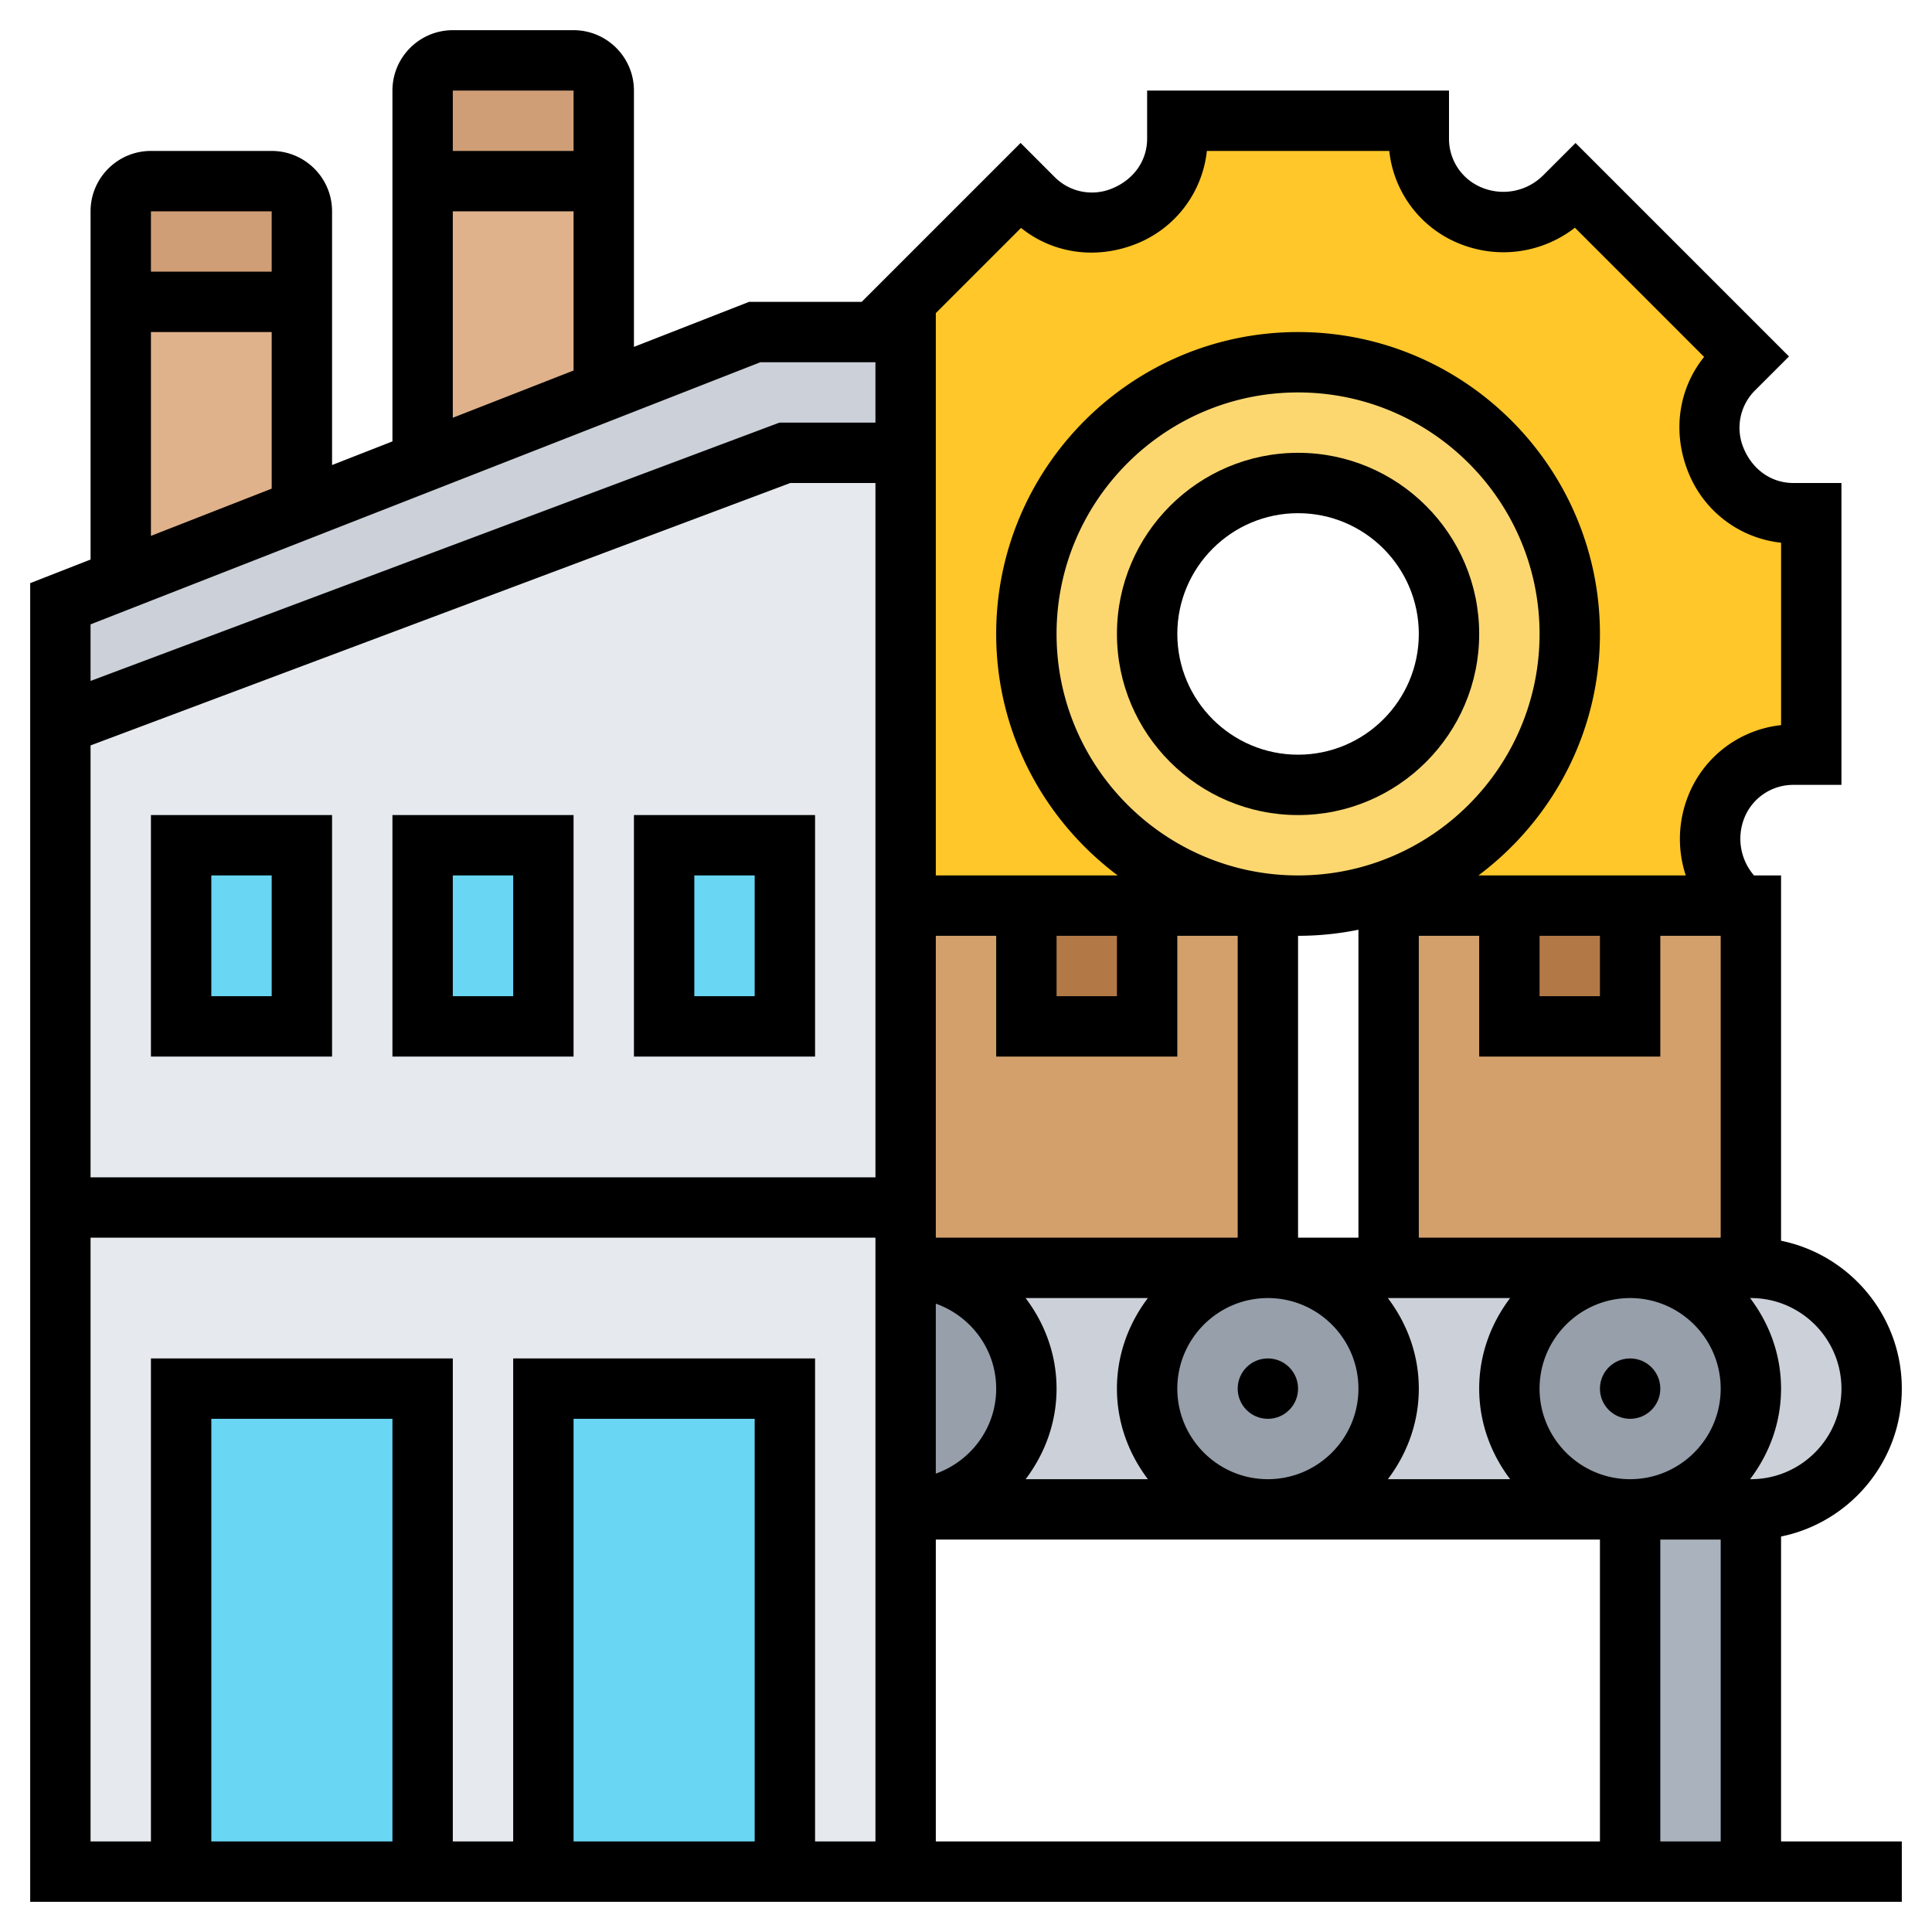
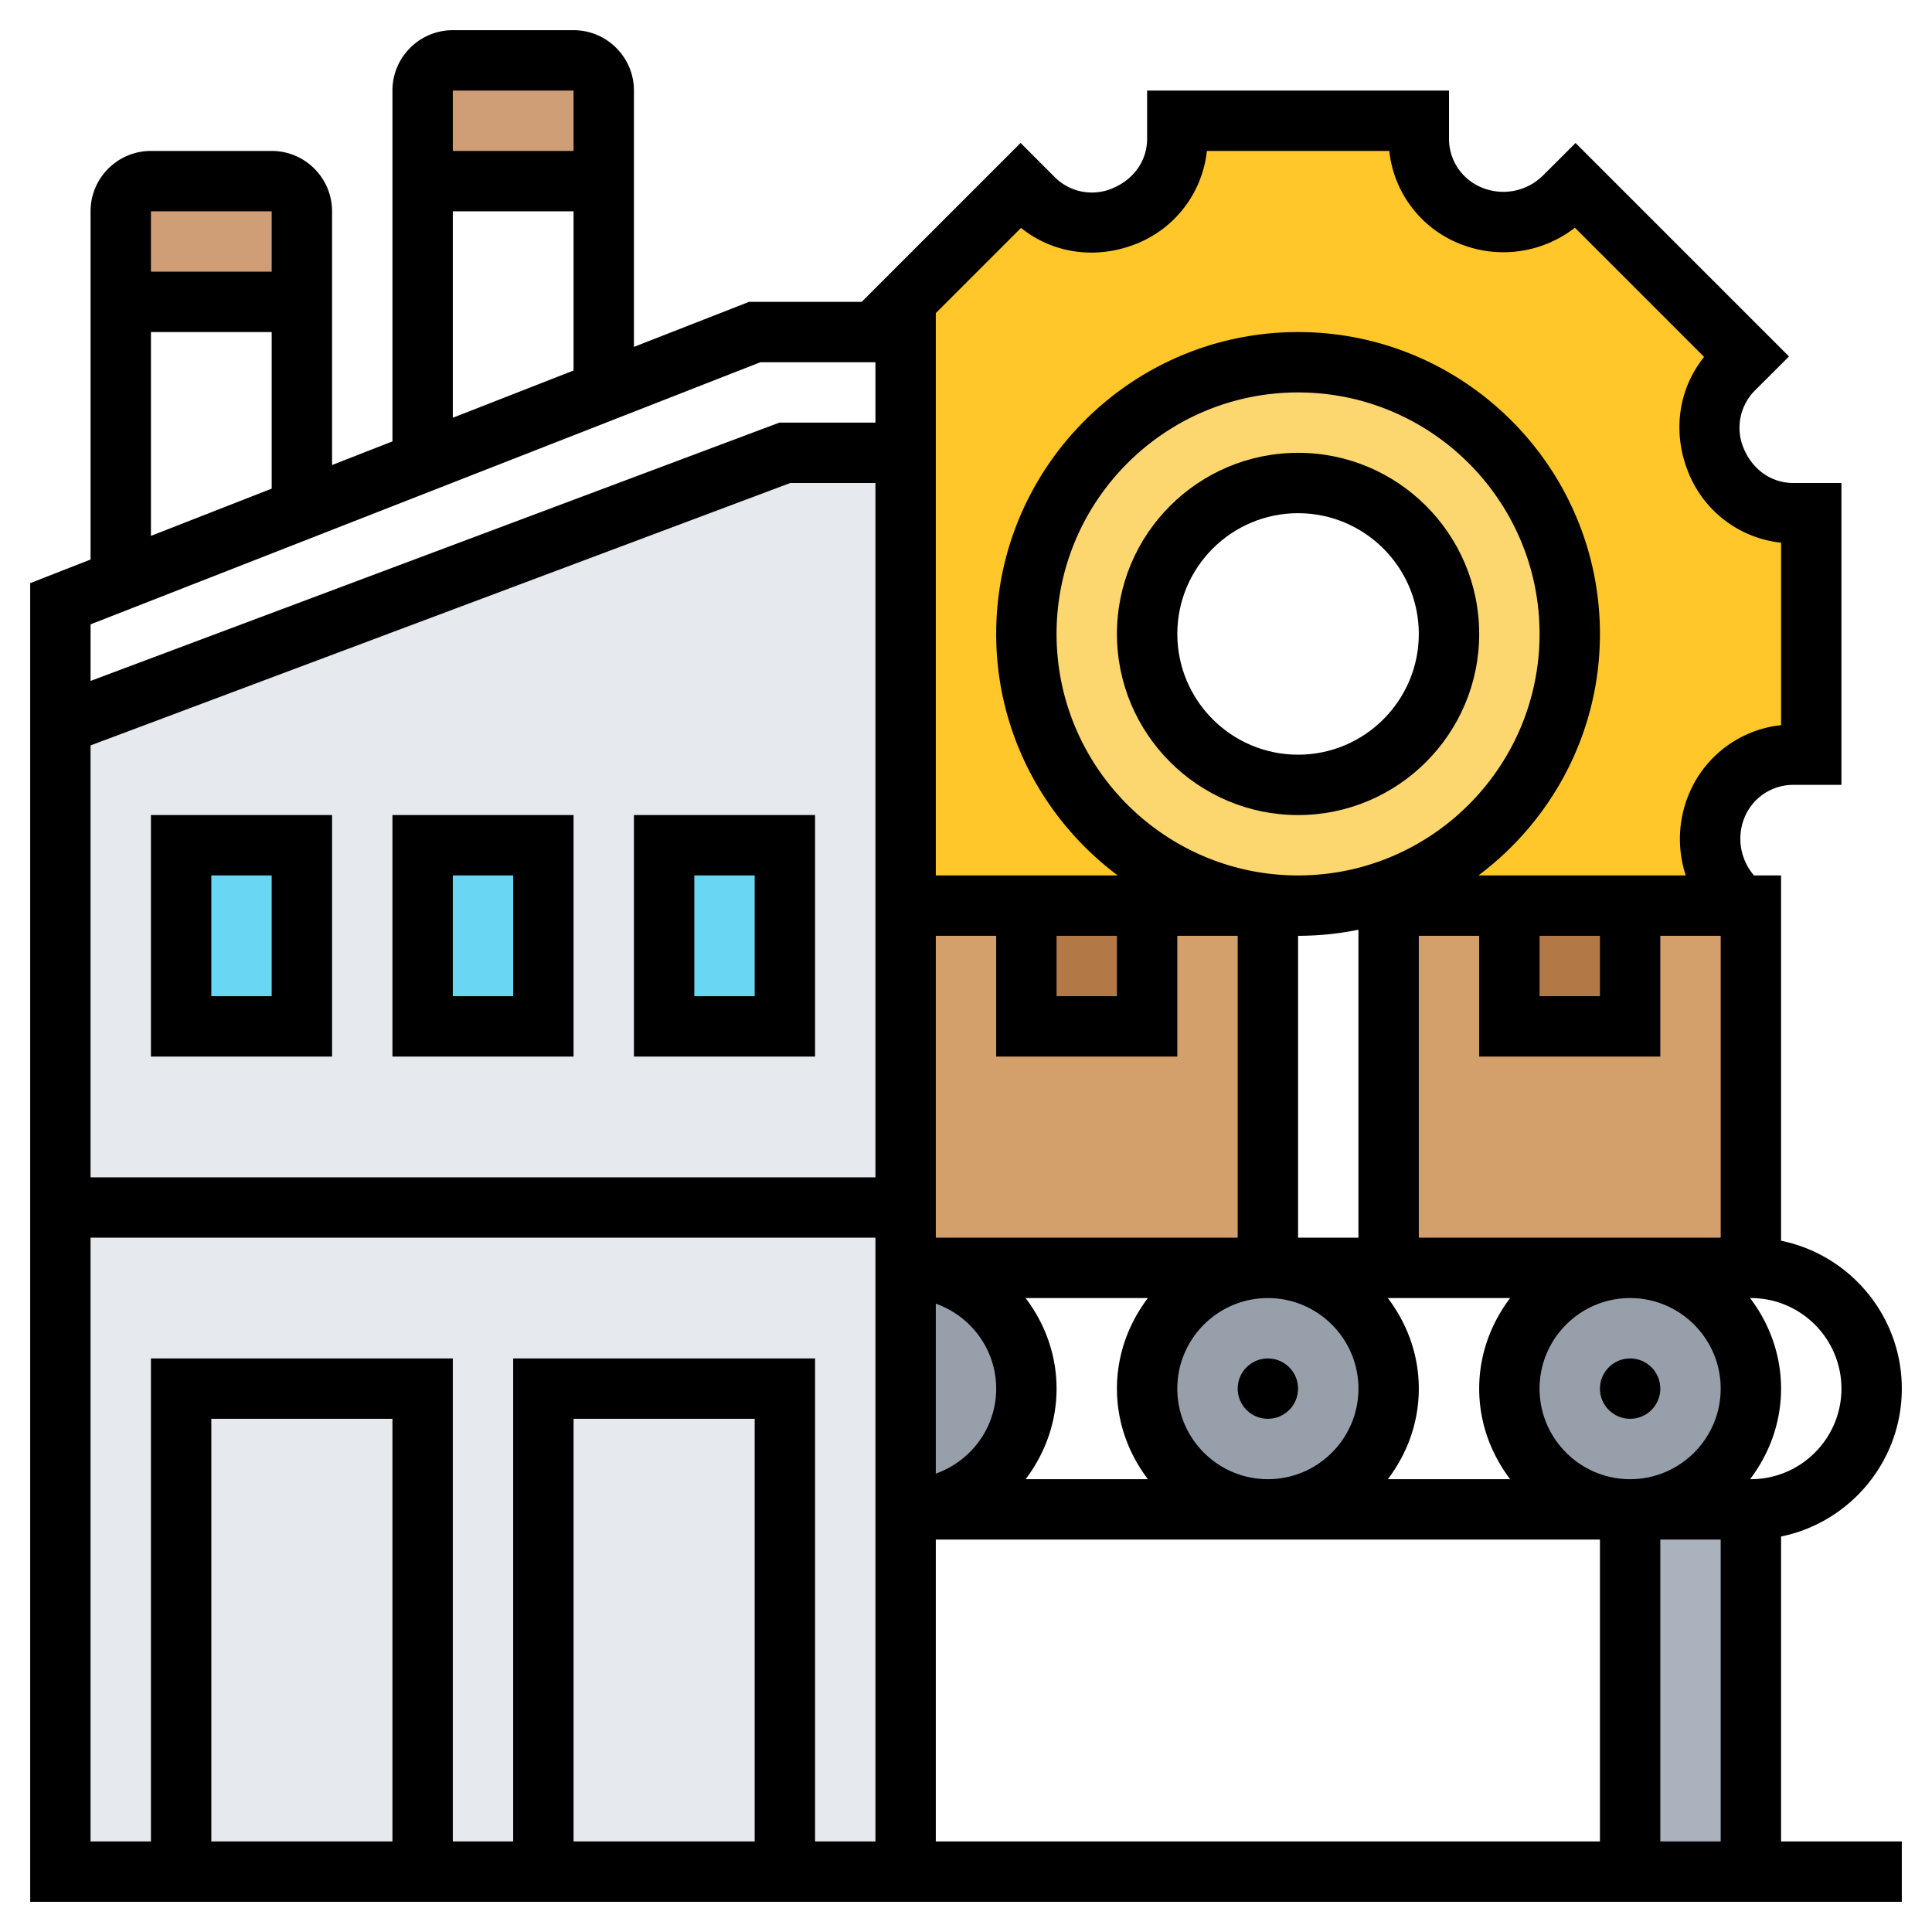
<svg xmlns="http://www.w3.org/2000/svg" version="1.1" width="512" height="512" x="0" y="0" viewBox="0 0 64 64" style="enable-background:new 0 0 512 512" xml:space="preserve" class="">
  <g>
    <path fill="#aab2bd" d="M54 50h4v12h-4z" opacity="1" data-original="#aab2bd" />
    <path fill="#cf9e76" d="M20 3v3h-6V3c0-.55.45-1 1-1h4c.55 0 1 .45 1 1zM10 7v3H4V7c0-.55.45-1 1-1h4c.55 0 1 .45 1 1z" opacity="1" data-original="#cf9e76" />
-     <path fill="#dfb28b" d="M20 6v6.96l-5.9 2.3L14 15V6zM10 10v6.87l-6 2.35V10z" opacity="1" data-original="#dfb28b" />
-     <path fill="#ccd1d9" d="m4 19.22 6-2.35 4.1-1.61 5.9-2.3L25 11h5v4h-4L2 24v-4z" opacity="1" data-original="#ccd1d9" />
    <path fill="#d3a06c" d="M30 30h12v12H30zM46 30h12v12H46z" opacity="1" data-original="#d3a06c" />
    <path fill="#e6e9ed" d="M26 15 2 24v38h28V15z" opacity="1" data-original="#e6e9ed" class="" />
-     <path fill="#69d6f4" d="M18 46h8v16h-8zM6 46h8v16H6z" opacity="1" data-original="#69d6f4" />
    <path fill="#ffc729" d="M45.84 29.53A8.976 8.976 0 0 0 52 21a9 9 0 0 0-18 0c0 4.64 3.51 8.45 8.01 8.94L42 30H30V11h-1v-.04l4.81-4.81.42.42a2.74 2.74 0 0 0 2.99.6l.08-.03c1.03-.43 1.7-1.43 1.7-2.55V4h8v.59c0 1.12.67 2.12 1.7 2.55.35.14.73.21 1.09.21.75 0 1.49-.29 2.04-.84l.36-.36 5.66 5.66-.42.42a2.74 2.74 0 0 0-.6 2.99l.03.08c.43 1.03 1.43 1.7 2.55 1.7H60v8h-.59c-1.12 0-2.12.67-2.55 1.7-.14.35-.21.73-.21 1.09 0 .75.29 1.49.84 2.04V30H46z" opacity="1" data-original="#ffc729" />
    <path fill="#fcd770" d="M45.84 29.53a8.633 8.633 0 0 1-3.83.41C37.51 29.45 34 25.64 34 21a9 9 0 0 1 18 0c0 3.98-2.58 7.35-6.16 8.53zM48 21c0-2.76-2.24-5-5-5s-5 2.24-5 5 2.24 5 5 5 5-2.24 5-5z" opacity="1" data-original="#fcd770" />
-     <path fill="#ccd1d9" d="M58 42c2.21 0 4 1.79 4 4 0 1.1-.45 2.1-1.17 2.83C60.1 49.55 59.1 50 58 50h-4c2.21 0 4-1.79 4-4s-1.79-4-4-4zM46 42h8c-2.21 0-4 1.79-4 4s1.79 4 4 4H42c2.21 0 4-1.79 4-4s-1.79-4-4-4zM30 42h12c-2.21 0-4 1.79-4 4s1.79 4 4 4H30c2.21 0 4-1.79 4-4s-1.79-4-4-4z" opacity="1" data-original="#ccd1d9" />
    <path fill="#969faa" d="M54 42c2.21 0 4 1.79 4 4s-1.79 4-4 4-4-1.79-4-4 1.79-4 4-4zM42 42c2.21 0 4 1.79 4 4s-1.79 4-4 4-4-1.79-4-4 1.79-4 4-4zM30 42c2.21 0 4 1.79 4 4s-1.79 4-4 4z" opacity="1" data-original="#969faa" class="" />
    <path fill="#b27946" d="M50 30h4v4h-4zM34 30h4v4h-4z" opacity="1" data-original="#b27946" />
    <path fill="#69d6f4" d="M22 28h4v6h-4zM14 28h4v6h-4zM6 28h4v6H6z" opacity="1" data-original="#69d6f4" />
    <circle cx="54" cy="46" r="1" fill="#000000" opacity="1" data-original="#000000" class="" />
    <circle cx="42" cy="46" r="1" fill="#000000" opacity="1" data-original="#000000" class="" />
    <path d="M59 50.899c2.279-.465 4-2.484 4-4.899s-1.721-4.434-4-4.899V29h-.896a1.86 1.86 0 0 1-.315-1.918A1.743 1.743 0 0 1 59.405 26H61V16h-1.595c-.71 0-1.345-.425-1.649-1.161a1.747 1.747 0 0 1 .379-1.904l1.128-1.127-7.071-7.071-1.067 1.066c-.538.539-1.341.7-2.044.408A1.742 1.742 0 0 1 48 4.595V3H38v1.595c0 .711-.424 1.346-1.161 1.649a1.74 1.74 0 0 1-1.903-.38l-1.127-1.129L28.544 10h-3.732L21 11.491V3c0-1.103-.897-2-2-2h-4c-1.103 0-2 .897-2 2v11.622l-2 .783V7c0-1.103-.897-2-2-2H5c-1.103 0-2 .897-2 2v11.535l-2 .783V63h62v-2h-4zM3 24.693 26.181 16H29v23H3zM35 21c0-4.411 3.589-8 8-8s8 3.589 8 8-3.589 8-8 8-8-3.589-8-8zm16 10h2v2h-2zm4 4v-4h2v10H47V31h2v4zm2 11c0 1.654-1.346 3-3 3s-3-1.346-3-3 1.346-3 3-3 3 1.346 3 3zm-12-5h-2V31c.685 0 1.354-.07 2-.202zM35 31h2v2h-2zm4 4v-4h2v10H31V31h2v4zm-8 13.816v-5.631c1.161.414 2 1.514 2 2.816s-.839 2.401-2 2.815zM33.974 43h4.051c-.634.838-1.025 1.87-1.025 3s.391 2.162 1.026 3h-4.051c.634-.838 1.025-1.87 1.025-3s-.391-2.162-1.026-3zM39 46c0-1.654 1.346-3 3-3s3 1.346 3 3-1.346 3-3 3-3-1.346-3-3zm6.974-3h4.051c-.634.838-1.025 1.87-1.025 3s.391 2.162 1.026 3h-4.051c.634-.838 1.025-1.87 1.025-3s-.391-2.162-1.026-3zM55 51h2v10h-2zm6-5c0 1.654-1.346 3-3 3h-.026c.635-.838 1.026-1.87 1.026-3s-.391-2.162-1.026-3H58c1.654 0 3 1.346 3 3zM33.823 7.55c1.058.852 2.506 1.065 3.857.511A3.737 3.737 0 0 0 39.979 5h6.043a3.736 3.736 0 0 0 2.298 3.061c1.3.536 2.762.328 3.851-.518l4.28 4.28c-.853 1.059-1.067 2.507-.51 3.856a3.737 3.737 0 0 0 3.06 2.299v6.043a3.738 3.738 0 0 0-3.06 2.298A3.862 3.862 0 0 0 55.843 29h-6.868C51.412 27.175 53 24.273 53 21c0-5.514-4.486-10-10-10s-10 4.486-10 10c0 3.273 1.588 6.175 4.026 8H31V10.372zM19 3v2h-4V3zm-4 4h4v5.274l-4 1.565zM9 7v2H5V7zm-4 4h4v5.187l-4 1.565zm20.188 1H29v2h-3.181L3 22.557v-1.874zM13 61H7V47h6zm12 0h-6V47h6zm4 0h-2V45H17v16h-2V45H5v16H3V41h26v1zm2-10h22v10H31z" fill="#000000" opacity="1" data-original="#000000" class="" />
    <path d="M21 27v8h6v-8zm4 6h-2v-4h2zM13 35h6v-8h-6zm2-6h2v4h-2zM5 35h6v-8H5zm2-6h2v4H7zM43 15c-3.309 0-6 2.691-6 6s2.691 6 6 6 6-2.691 6-6-2.691-6-6-6zm0 10c-2.206 0-4-1.794-4-4s1.794-4 4-4 4 1.794 4 4-1.794 4-4 4z" fill="#000000" opacity="1" data-original="#000000" class="" />
  </g>
</svg>